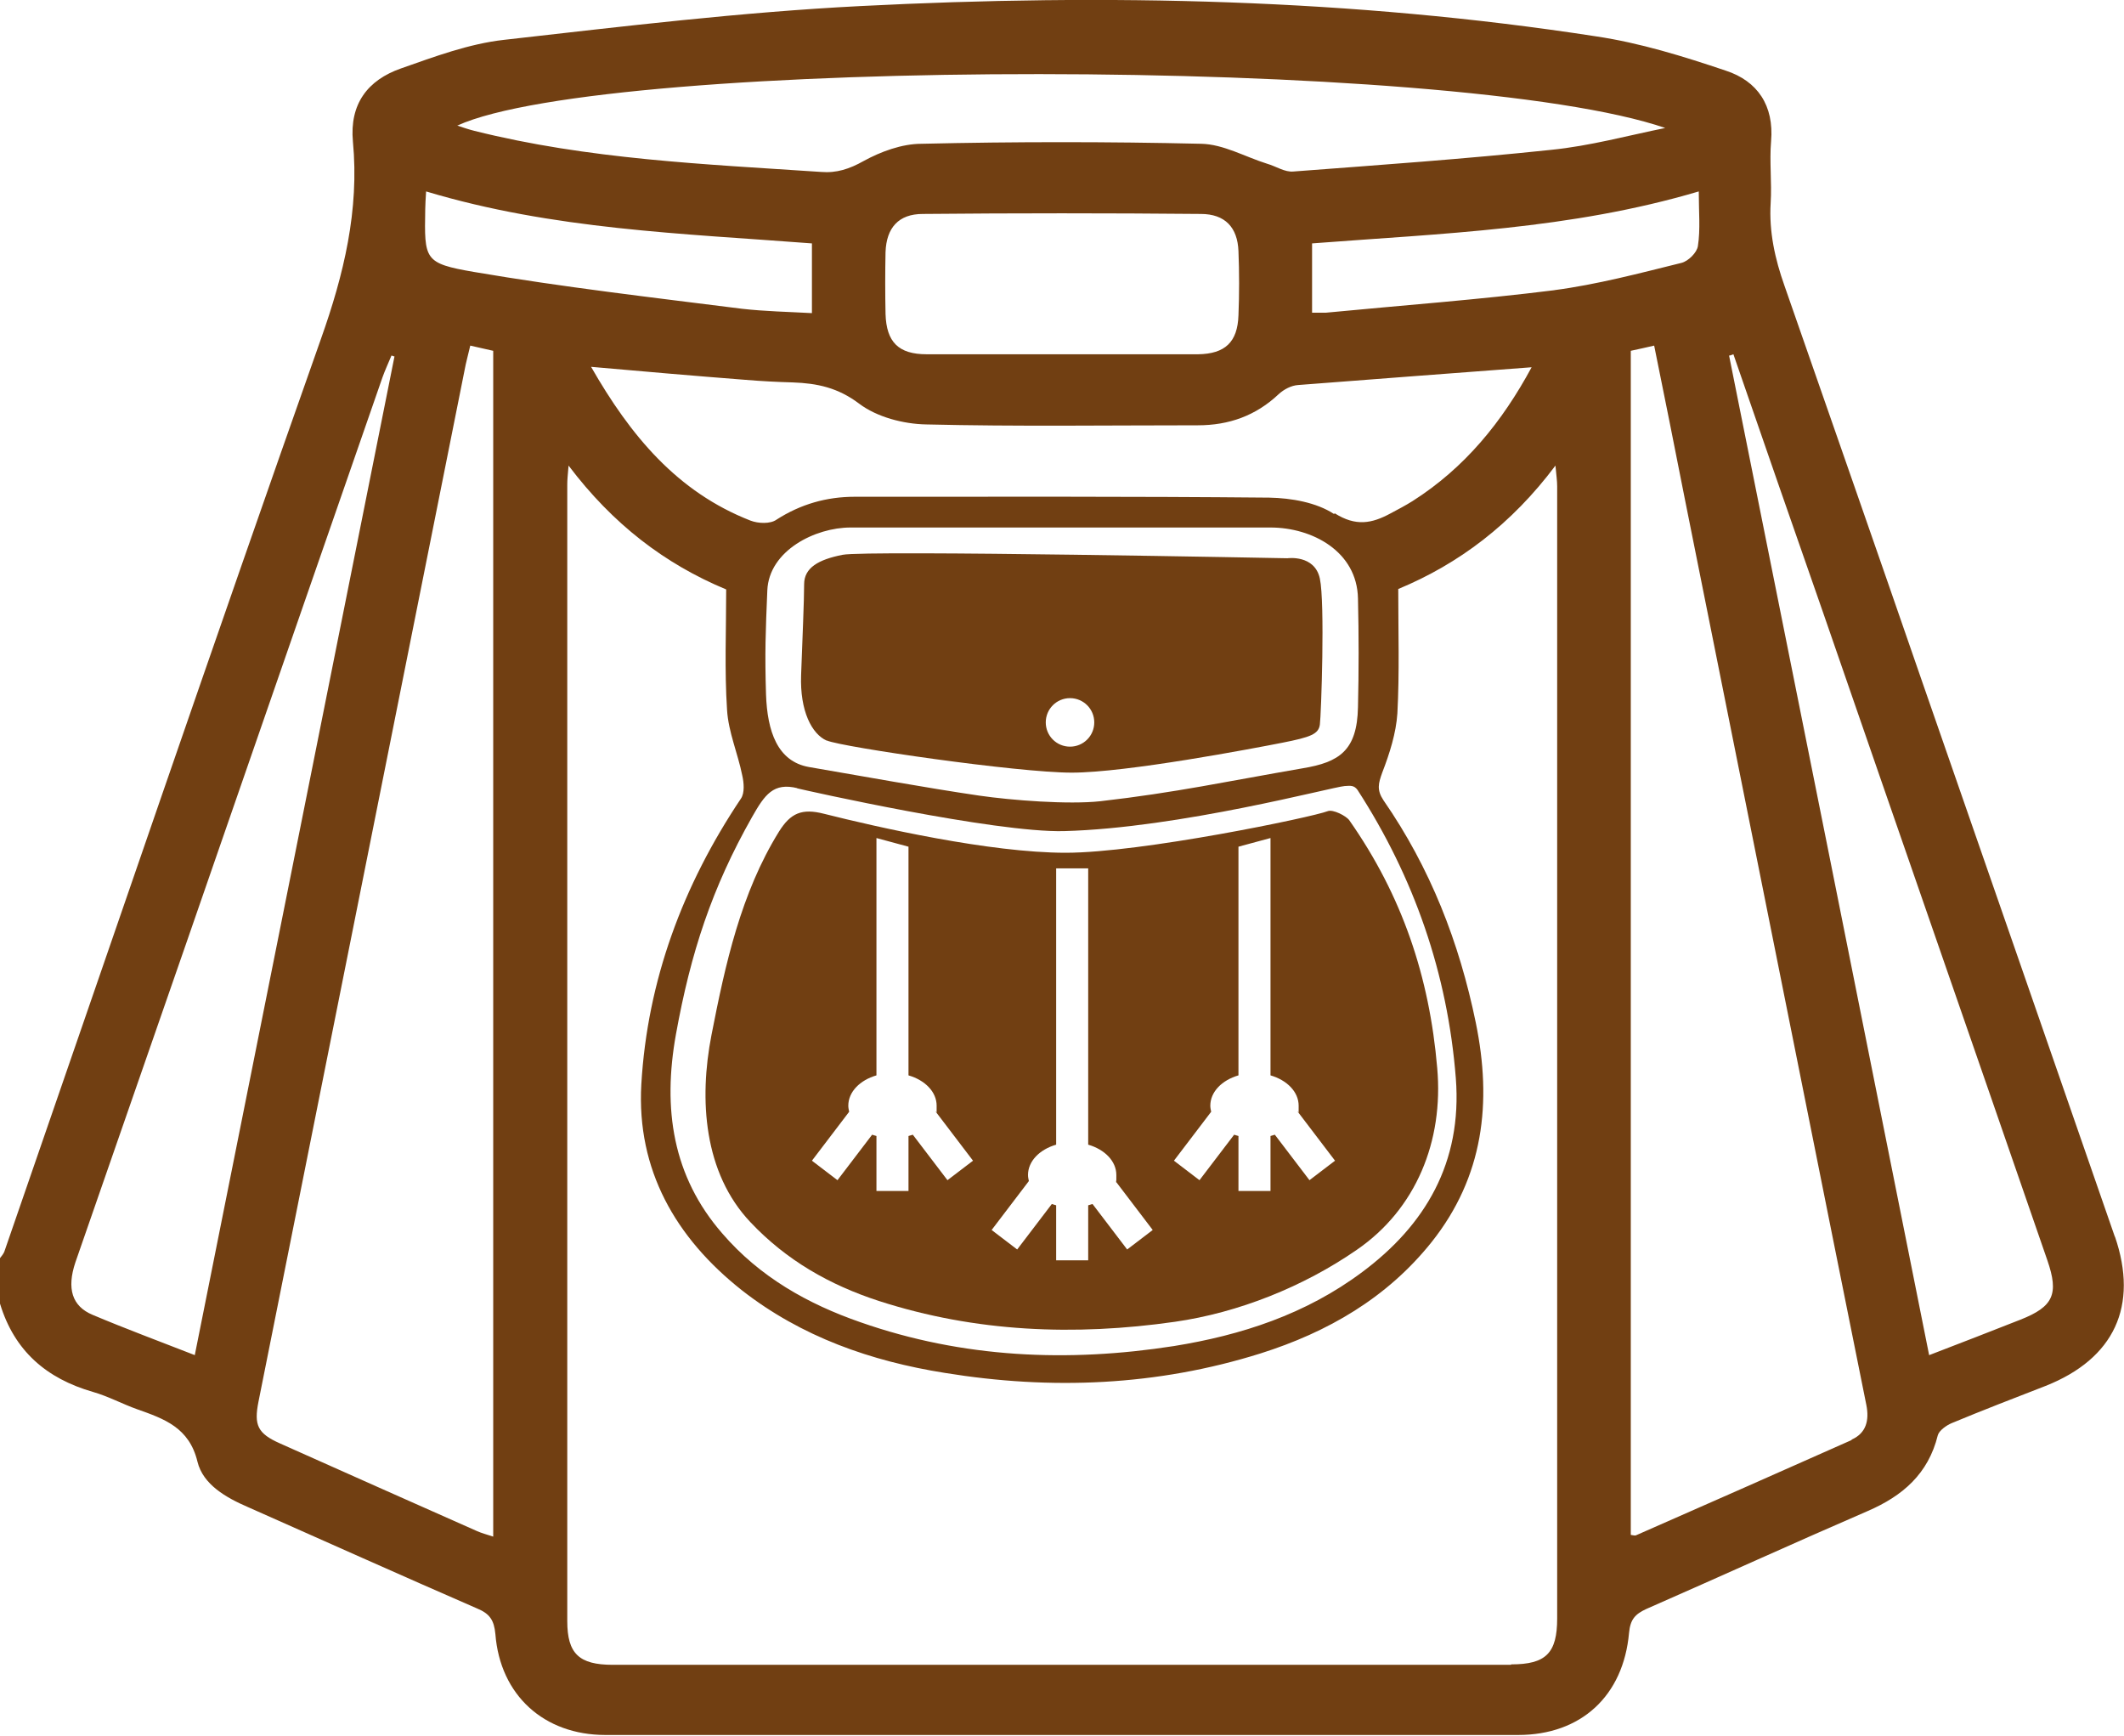
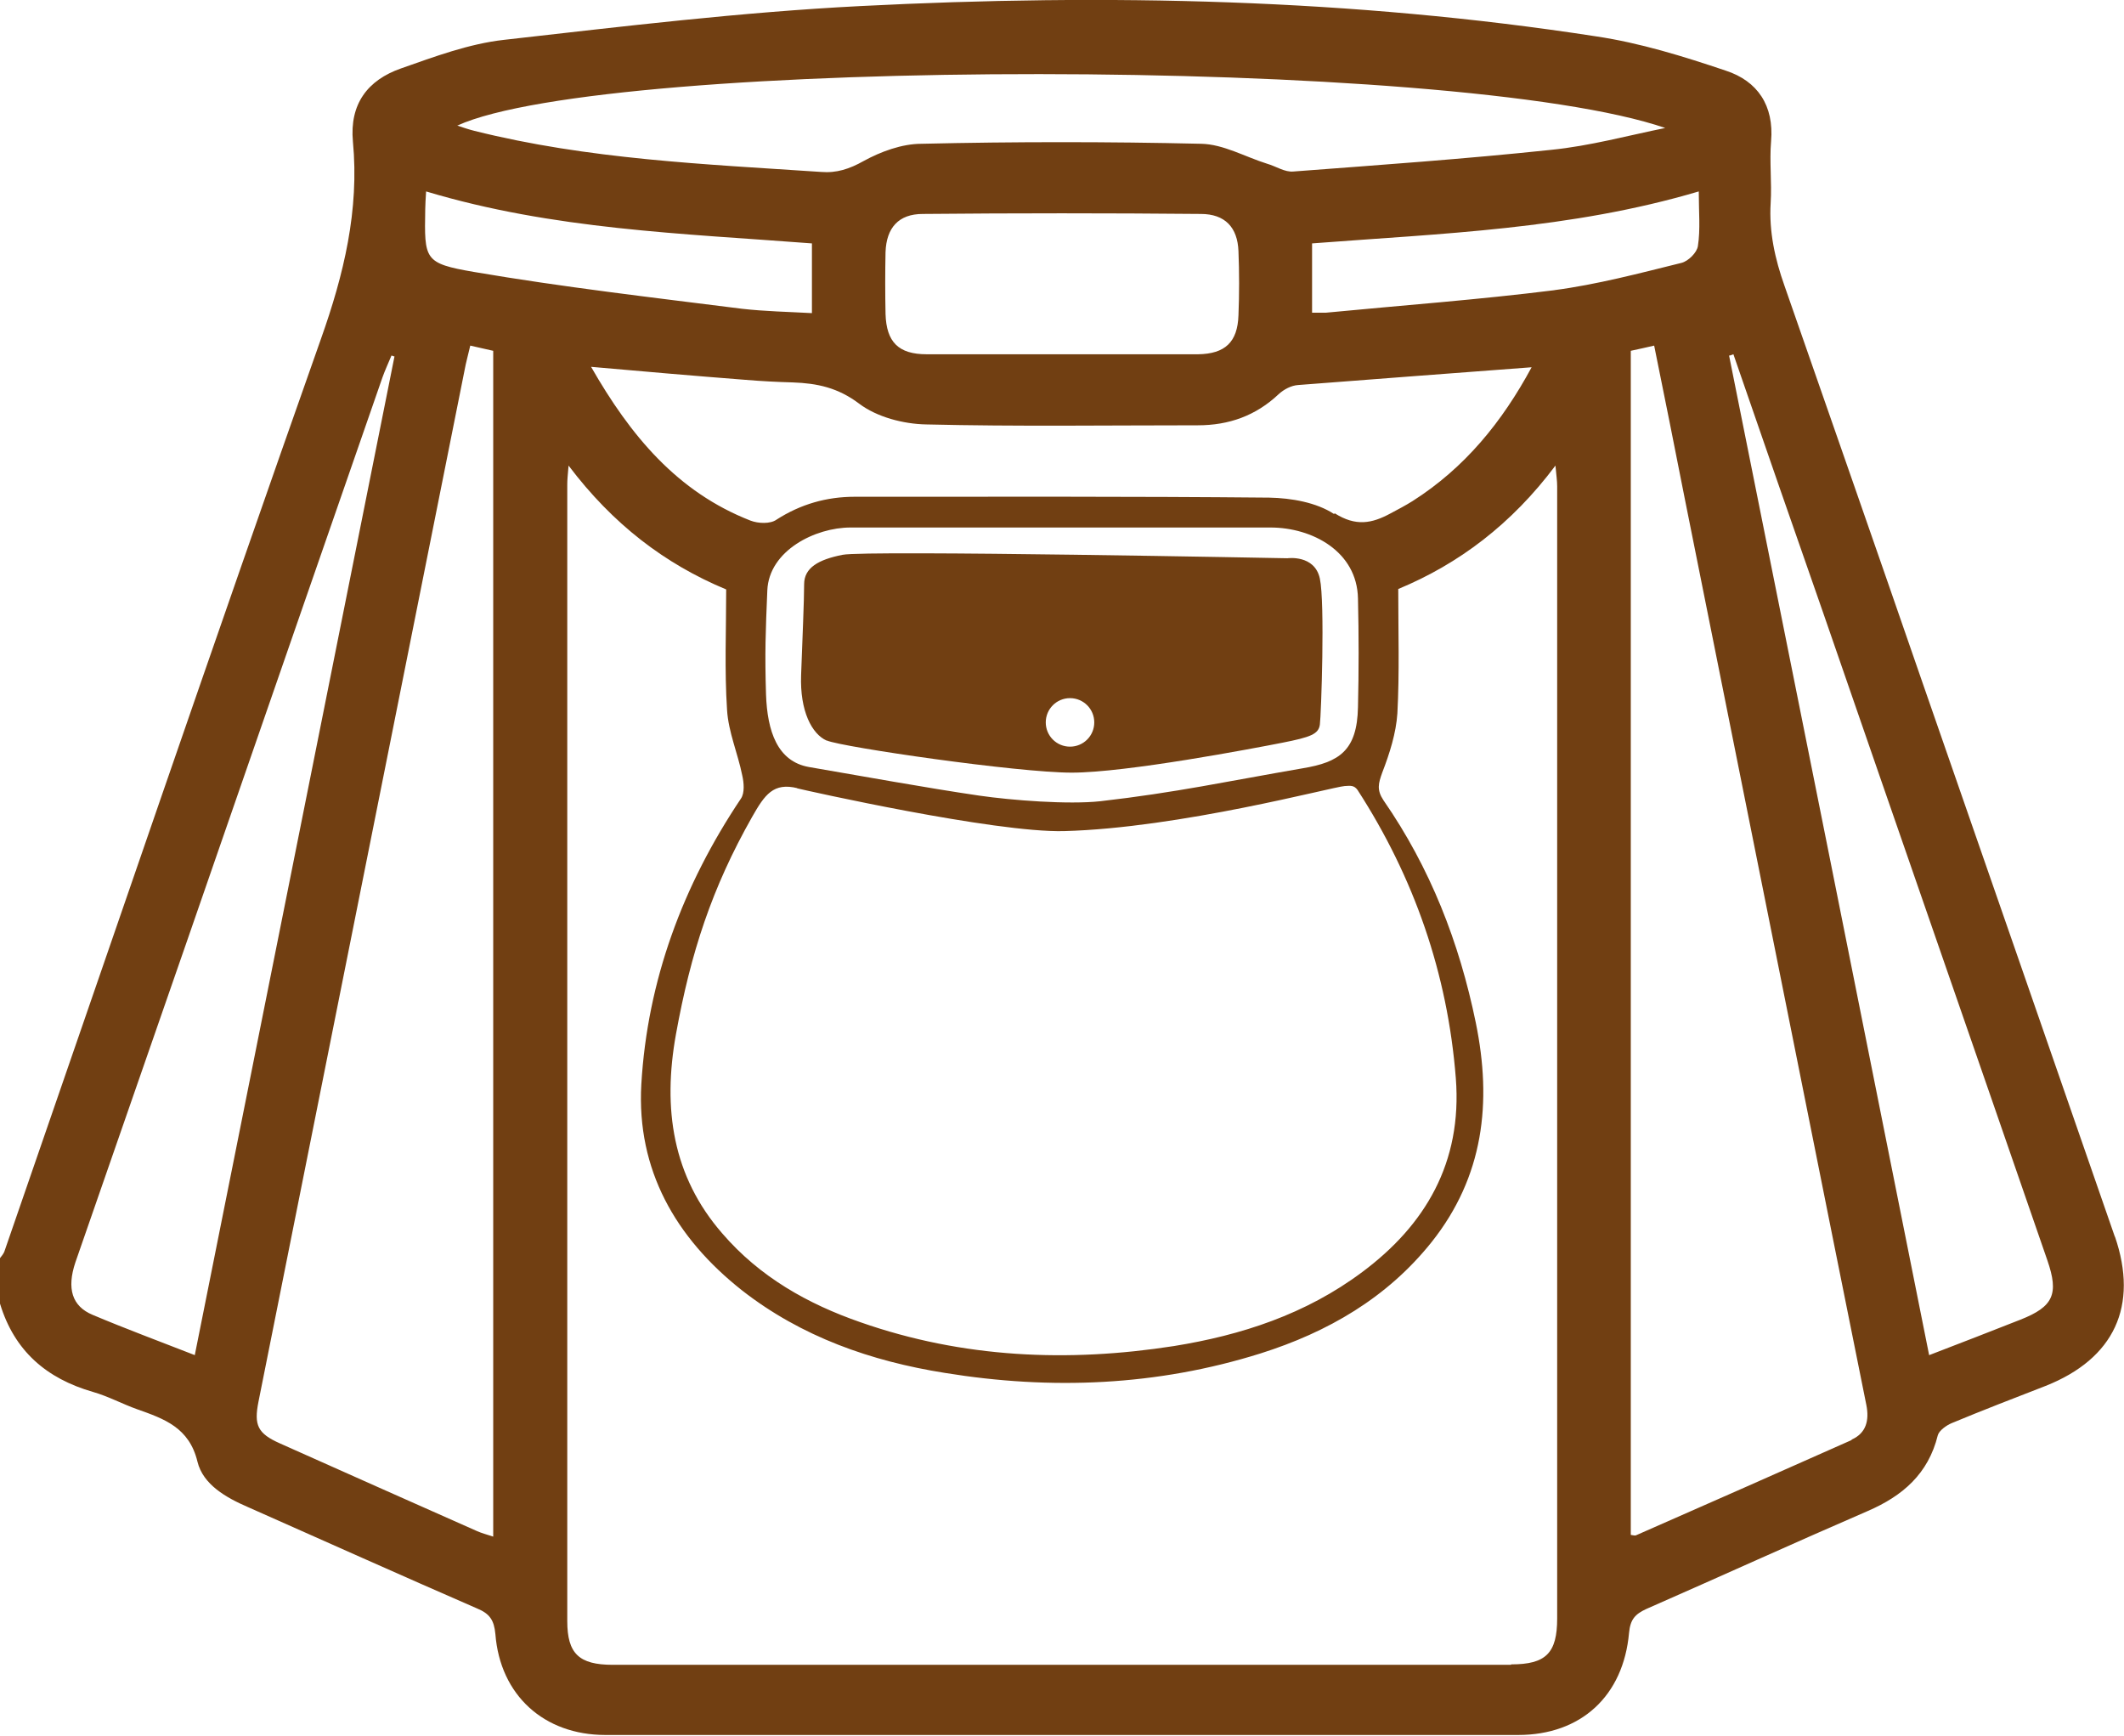
<svg xmlns="http://www.w3.org/2000/svg" version="1.1" viewBox="0 0 490.5 400.8">
  <defs>
    <style>
      .cls-1 {
        fill: #713f12;
      }
    </style>
  </defs>
  <g>
    <g id="Layer_1">
      <g>
        <path class="cls-1" d="M488.4,285.6c-14.8-42.6-29.5-85.1-44.3-127.6-10.6-30.7-21.3-61.3-32-92-2.2-6.2-3.6-12.5-3.2-19.1.3-4.8-.3-9.6.1-14.3.7-8.2-3.1-13.9-10.5-16.3-9.8-3.3-19.8-6.4-29.9-7.9C312.3-.3,255.5-1.5,198.7,1.4c-27.5,1.4-54.9,4.7-82.3,7.8-8.1.9-16.1,3.9-23.8,6.6-7.7,2.7-11.9,8.2-11.1,16.9,1.5,15.8-2.1,30.7-7.4,45.6C49.3,148.5,25.3,218.8,1,289c-.2.5-.6,1-1,1.5v10.5c3.3,10.9,10.7,17.3,21.5,20.4,3.5,1,6.8,2.8,10.2,4,6.2,2.2,12,4.2,13.9,12.1,1.3,5.3,6.6,8.3,11.7,10.5,17.6,7.8,35.2,15.7,52.9,23.4,2.9,1.2,3.9,2.7,4.2,5.9,1.1,14.1,11.2,23.3,25.4,23.3,70.2,0,140.5,0,210.8,0,14.5,0,24.3-9,25.6-23.6.3-3.1,1.4-4.3,4-5.5,17.1-7.5,34-15.2,51.1-22.6,8.1-3.5,14-8.6,16.2-17.5.3-1.1,2-2.3,3.2-2.8,7.2-3,14.5-5.8,21.7-8.6,15.9-6.3,21.5-18.5,16-34.5h0ZM384.8,29.5c-8.9,1.8-17.6,4.2-26.6,5.1-19.8,2.1-39.7,3.5-59.5,5-2,.2-4-1.2-6.1-1.8-5.1-1.6-10.1-4.5-15.2-4.6-21.5-.5-43.1-.5-64.6,0-4.5,0-9.4,1.8-13.4,4-3.2,1.8-6.2,2.8-9.8,2.5-26.9-1.8-53.8-2.9-80.1-9.5-1.2-.3-2.4-.7-3.9-1.2,34.7-15.8,230.8-16.1,279.1.6ZM184,182c2,.5,45.7,10.3,61.7,9.9,26.7-.7,62-10.2,64.8-10.4,1.4-.1,2.2-.2,3,.9,13,20.1,20.8,42.3,22.7,66.6,1.5,19.5-7.1,33.9-21.6,44.7-13.1,9.8-28,14.6-43.5,17.1-24.4,3.8-48.7,2.8-72.4-5.5-12.1-4.2-23.2-10.4-31.9-20.5-11.5-13.2-13.8-28.8-10.7-46,3.4-18.8,8.3-33.8,17.6-50.2,2.9-5.1,4.9-8,10.5-6.6h0ZM177.2,136.3c.4-9.2,11.1-14.5,19.2-14.5,18.4,0,31.2,0,49.5,0s29.8,0,47.5,0c9.6,0,20,5.5,20.2,16.4.2,8.4.2,16.8,0,25.1-.2,10-4.3,12.7-12.8,14.1-17.4,3-29.2,5.6-46.7,7.6-7.4.8-20.4-.2-28-1.3-12.3-1.8-27-4.5-39.3-6.6-7.3-1.3-9.6-8.3-9.9-16.7-.3-9.6-.1-14.6.3-24.1h0ZM308.1,118.7c-4.1-2.7-9.9-3.7-15-3.8-31.9-.3-63.8-.2-95.7-.2-6.5,0-12.5,1.7-18.1,5.3-1.4,1-4.2.9-6,.2-16.9-6.6-27.7-19.6-36.8-35.5,12.4,1.1,24,2.1,35.6,3,3.6.3,7.3.5,11,.6,5.6.2,10.4,1.2,15.3,4.9,4.1,3.1,10.2,4.7,15.5,4.8,20.9.5,41.8.2,62.7.2,7.2,0,13.4-2.2,18.7-7.2,1.2-1.1,2.9-2,4.5-2.1,17.8-1.4,35.6-2.7,53.9-4.1-6.8,12.6-15.4,23.2-27.5,30.9-1.6,1-3.3,1.9-5,2.8-4.4,2.4-8.1,3.1-13,0h0ZM204.5,58.2c.2-5.6,3-8.8,8.6-8.8,21.4-.2,42.8-.2,64.2,0,5.6,0,8.5,3.1,8.7,8.6.2,4.9.2,9.9,0,14.8-.2,6.2-3.1,8.9-9.3,9-10.5,0-21.1,0-31.6,0s-20.8,0-31.1,0c-6.5,0-9.3-2.8-9.5-9.3-.1-4.8-.1-9.6,0-14.4h0ZM45,312.9c-8.2-3.2-16-6.1-23.6-9.3-4.8-2-6-6.1-4-12.1,11.4-32.9,22.9-65.8,34.3-98.8,12.2-35.2,24.4-70.4,36.6-105.5.6-1.7,1.4-3.4,2.1-5.1.2,0,.5.2.7.2-15.3,76.7-30.7,153.4-46.1,230.5h0ZM113.9,354.8c-1.5-.5-2.7-.8-3.8-1.3-15.1-6.7-30.2-13.4-45.4-20.2-5.2-2.3-6.1-4.2-5-9.7,15.9-79.4,31.7-158.8,47.6-238.2.3-1.7.8-3.4,1.3-5.6,1.9.4,3.4.8,5.3,1.2v273.8h0ZM109.5,62.8c-11.6-2-11.5-2.8-11.3-14.5,0-1.1.1-2.2.2-4.1,29.3,8.8,59.1,9.7,89.1,12v16.1c-5.4-.3-10.8-.4-16.1-1-20.6-2.6-41.4-5-61.9-8.5h0ZM348.9,384.4h-207.4c-7.8,0-10.5-2.6-10.5-10.1,0-87.5,0-174.9,0-262.4,0-1.1.1-2.1.3-4.4,10.2,13.5,22.2,22.7,36.4,28.6,0,9.4-.4,18.7.2,27.8.3,5.1,2.5,10.1,3.5,15.1.4,1.7.6,4.1-.3,5.4-13.4,20-21.6,42-23,66-1.1,19.7,7.9,35.4,23.2,47.5,13.8,10.8,29.9,16.4,46.9,19.1,24.6,4,49,3,72.9-4.5,15.5-4.9,29.2-12.8,39.5-25.7,12-15.1,14-32.2,10.2-50.7-3.8-18.5-10.5-35.7-21.3-51.3-1.6-2.4-1.2-3.9-.3-6.4,1.7-4.4,3.2-9.1,3.5-13.7.5-9.4.2-18.8.2-28.7,14-5.8,26.2-15,36.3-28.5.2,2.2.4,3.5.4,4.8,0,87.1,0,174.3,0,261.4,0,8-2.6,10.6-10.6,10.6h0ZM359,67c-17.5,2.2-35.2,3.5-52.8,5.2-.9,0-1.9,0-3.2,0v-16c29.8-2.3,59.6-3.2,89.3-12,0,4.7.4,8.8-.2,12.6-.2,1.5-2.2,3.5-3.8,3.9-9.7,2.4-19.5,5-29.4,6.3h0ZM427.6,332.5c-16.6,7.4-33.2,14.7-49.8,22-.2.1-.6,0-1.2-.1V81c1.8-.4,3.3-.7,5.4-1.2,2.4,11.9,4.8,23.7,7.1,35.5,11.3,56.6,22.7,113.2,34,169.8,2.6,13.1,5.3,26.2,7.9,39.3.7,3.5,0,6.5-3.4,8h0ZM466.6,304.7c-6.8,2.7-13.6,5.3-21.1,8.2-15.4-77.2-30.8-154-46.2-230.8.3,0,.7-.2,1-.3,6.9,20,13.8,39.9,20.8,59.9,17.2,49.8,34.5,99.5,51.7,149.3,2.7,7.8,1.4,10.7-6.2,13.7h0Z" />
-         <path class="cls-1" d="M173.3,282.2c8.3,8.8,18.3,14.5,29.7,18.2,22.3,7.2,45.2,8.1,68.3,4.8,14.7-2.1,29.7-8.1,42-16.6,13.7-9.4,20.1-25.1,18.6-42-1.8-21.1-8.1-39.8-20.3-57.2-.7-1-3.8-2.6-5-2.1-3.6,1.4-43,9.6-60.5,9.6s-43.5-5.9-55.8-9c-5.1-1.3-7.7-.2-10.4,4.1-8.8,14.2-12.4,30.6-15.6,47-2.9,14.9-1.8,31.8,9,43.2h0ZM279.5,255.3c0-3.2,2.7-5.9,6.5-7v-52.8l7.4-2v54.8c3.8,1.1,6.5,3.8,6.5,7s0,1-.2,1.4l8.6,11.3-5.9,4.5-8-10.5c-.3.1-.6.2-1,.3v12.7h-7.4v-12.7c-.3-.1-.6-.2-1-.3l-8,10.5-5.9-4.5,8.6-11.3c-.1-.5-.2-.9-.2-1.4h0ZM237.4,271.3c0-3.2,2.7-5.9,6.5-7v-63.8h7.4v63.8c3.8,1.1,6.5,3.8,6.5,7s0,1-.2,1.4l8.6,11.3-5.9,4.5-8-10.5c-.3.1-.6.2-1,.3v12.7h-7.4v-12.7c-.3-.1-.6-.2-1-.3l-8,10.5-5.9-4.5,8.6-11.3c-.1-.5-.2-.9-.2-1.4h0ZM196.1,256.7c-.1-.5-.2-.9-.2-1.4,0-3.2,2.7-5.9,6.5-7v-54.8l7.4,2v52.8c3.8,1.1,6.5,3.8,6.5,7s0,1-.2,1.4l8.6,11.3-5.9,4.5-8-10.5c-.3.1-.6.2-1,.3v12.7h-7.4v-12.7c-.3-.1-.6-.2-1-.3l-8,10.5-5.9-4.5,8.6-11.3h0Z" />
        <path class="cls-1" d="M191,171c3.5,1.5,43.9,7.4,56.5,7.4s42-5.6,48.6-6.9,8.4-2,8.7-4.2,1.2-28.1,0-33.7-7.5-4.7-7.5-4.7c0,0-97.1-1.9-102.7-.8-5.6,1.1-8.9,3-8.9,6.8s-.4,12.7-.7,21,2.5,13.6,5.9,15.1h0ZM247.1,161.2c3.1,0,5.6,2.5,5.6,5.6s-2.5,5.6-5.6,5.6-5.6-2.5-5.6-5.6,2.5-5.6,5.6-5.6Z" />
      </g>
    </g>
  </g>
</svg>